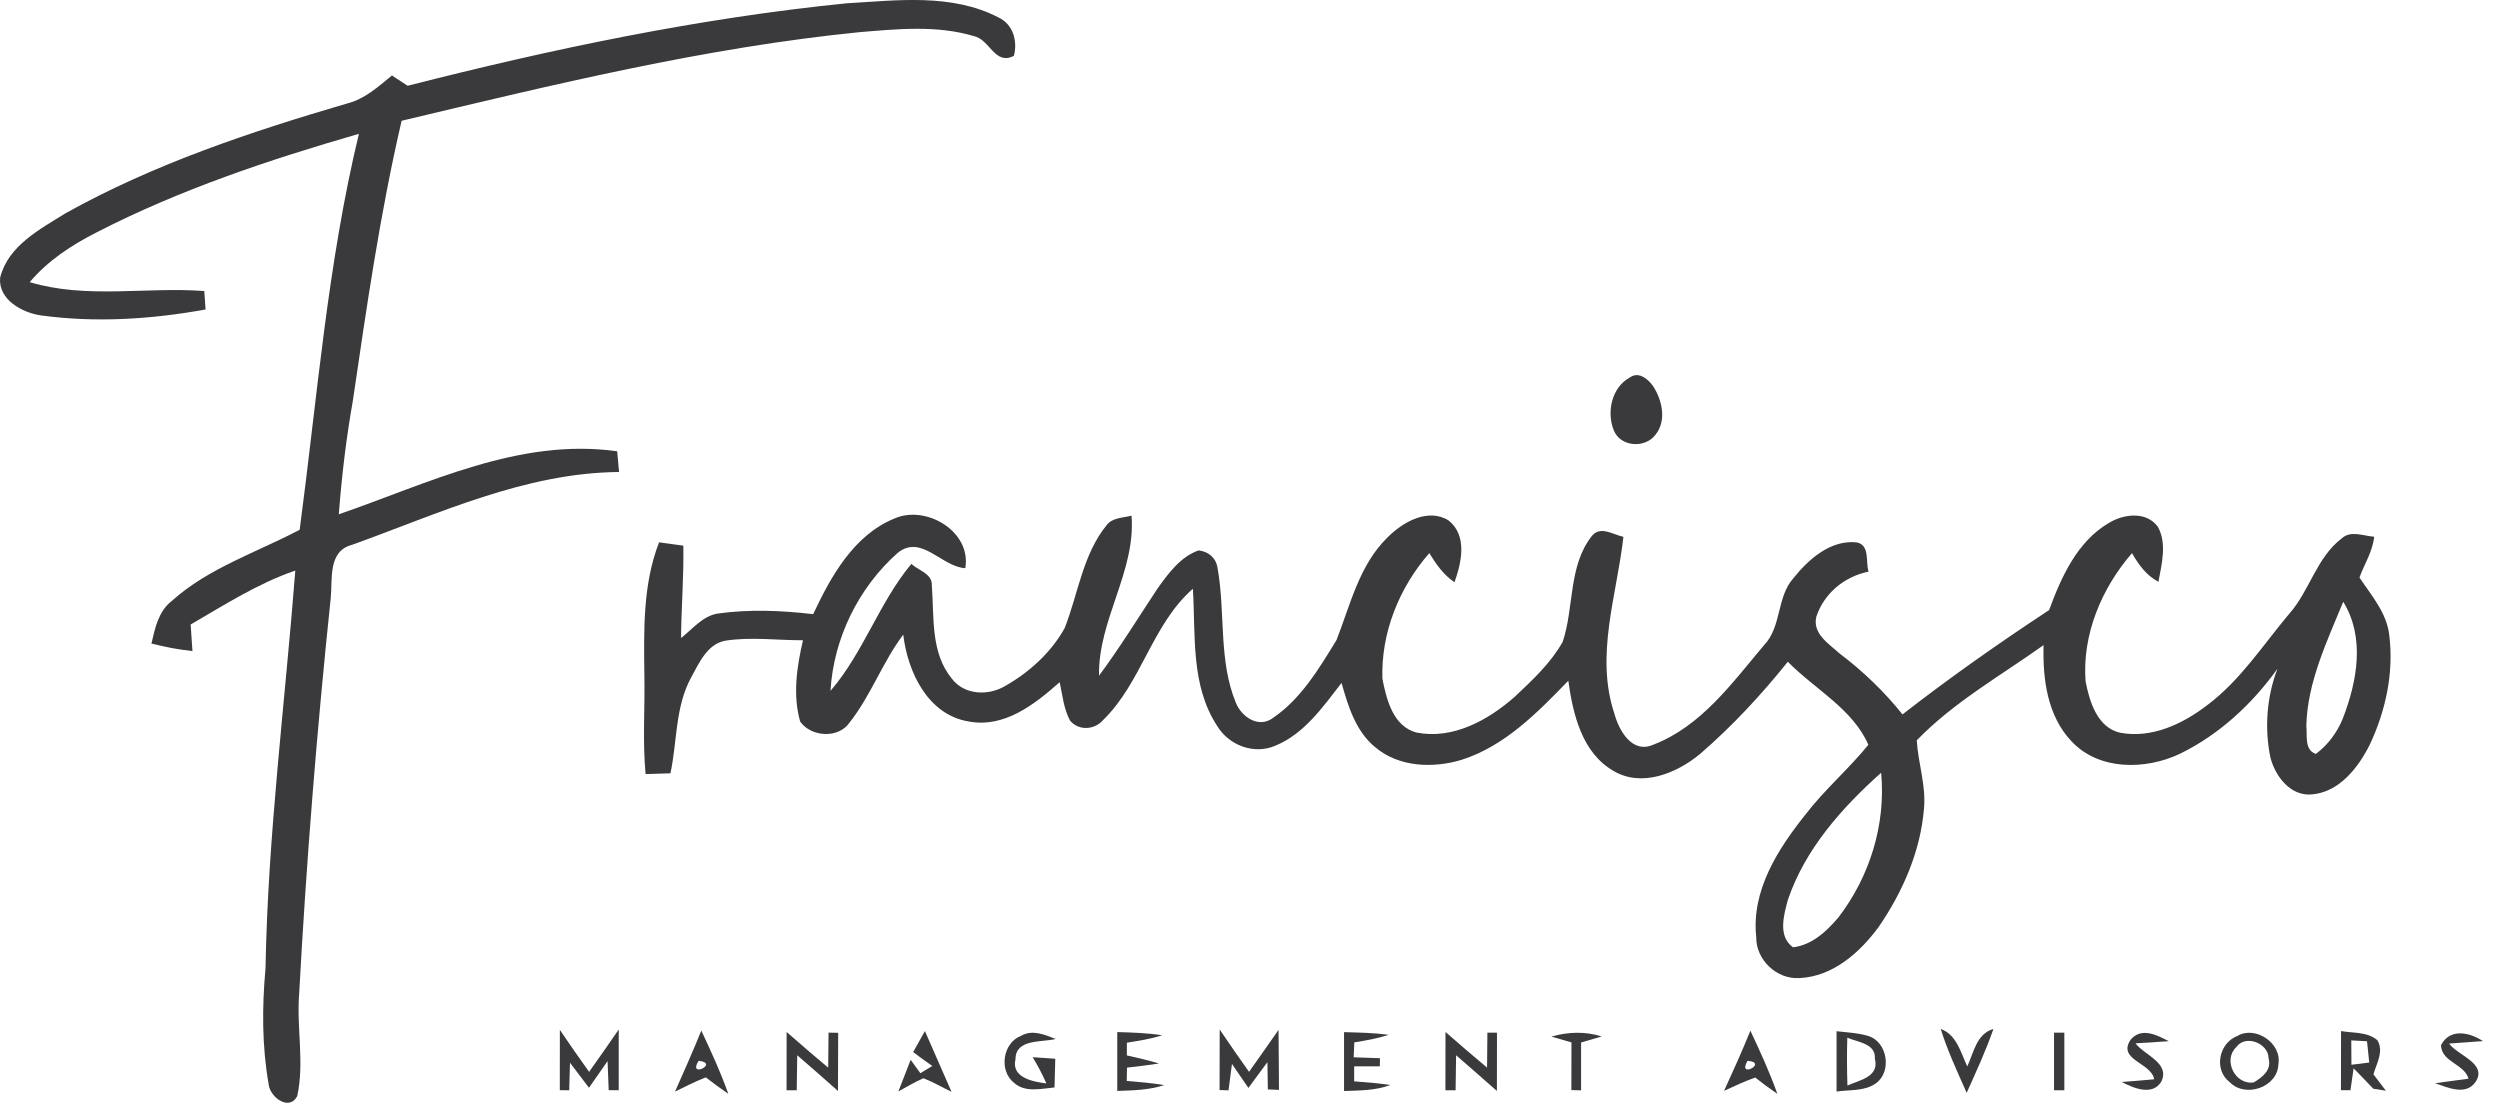
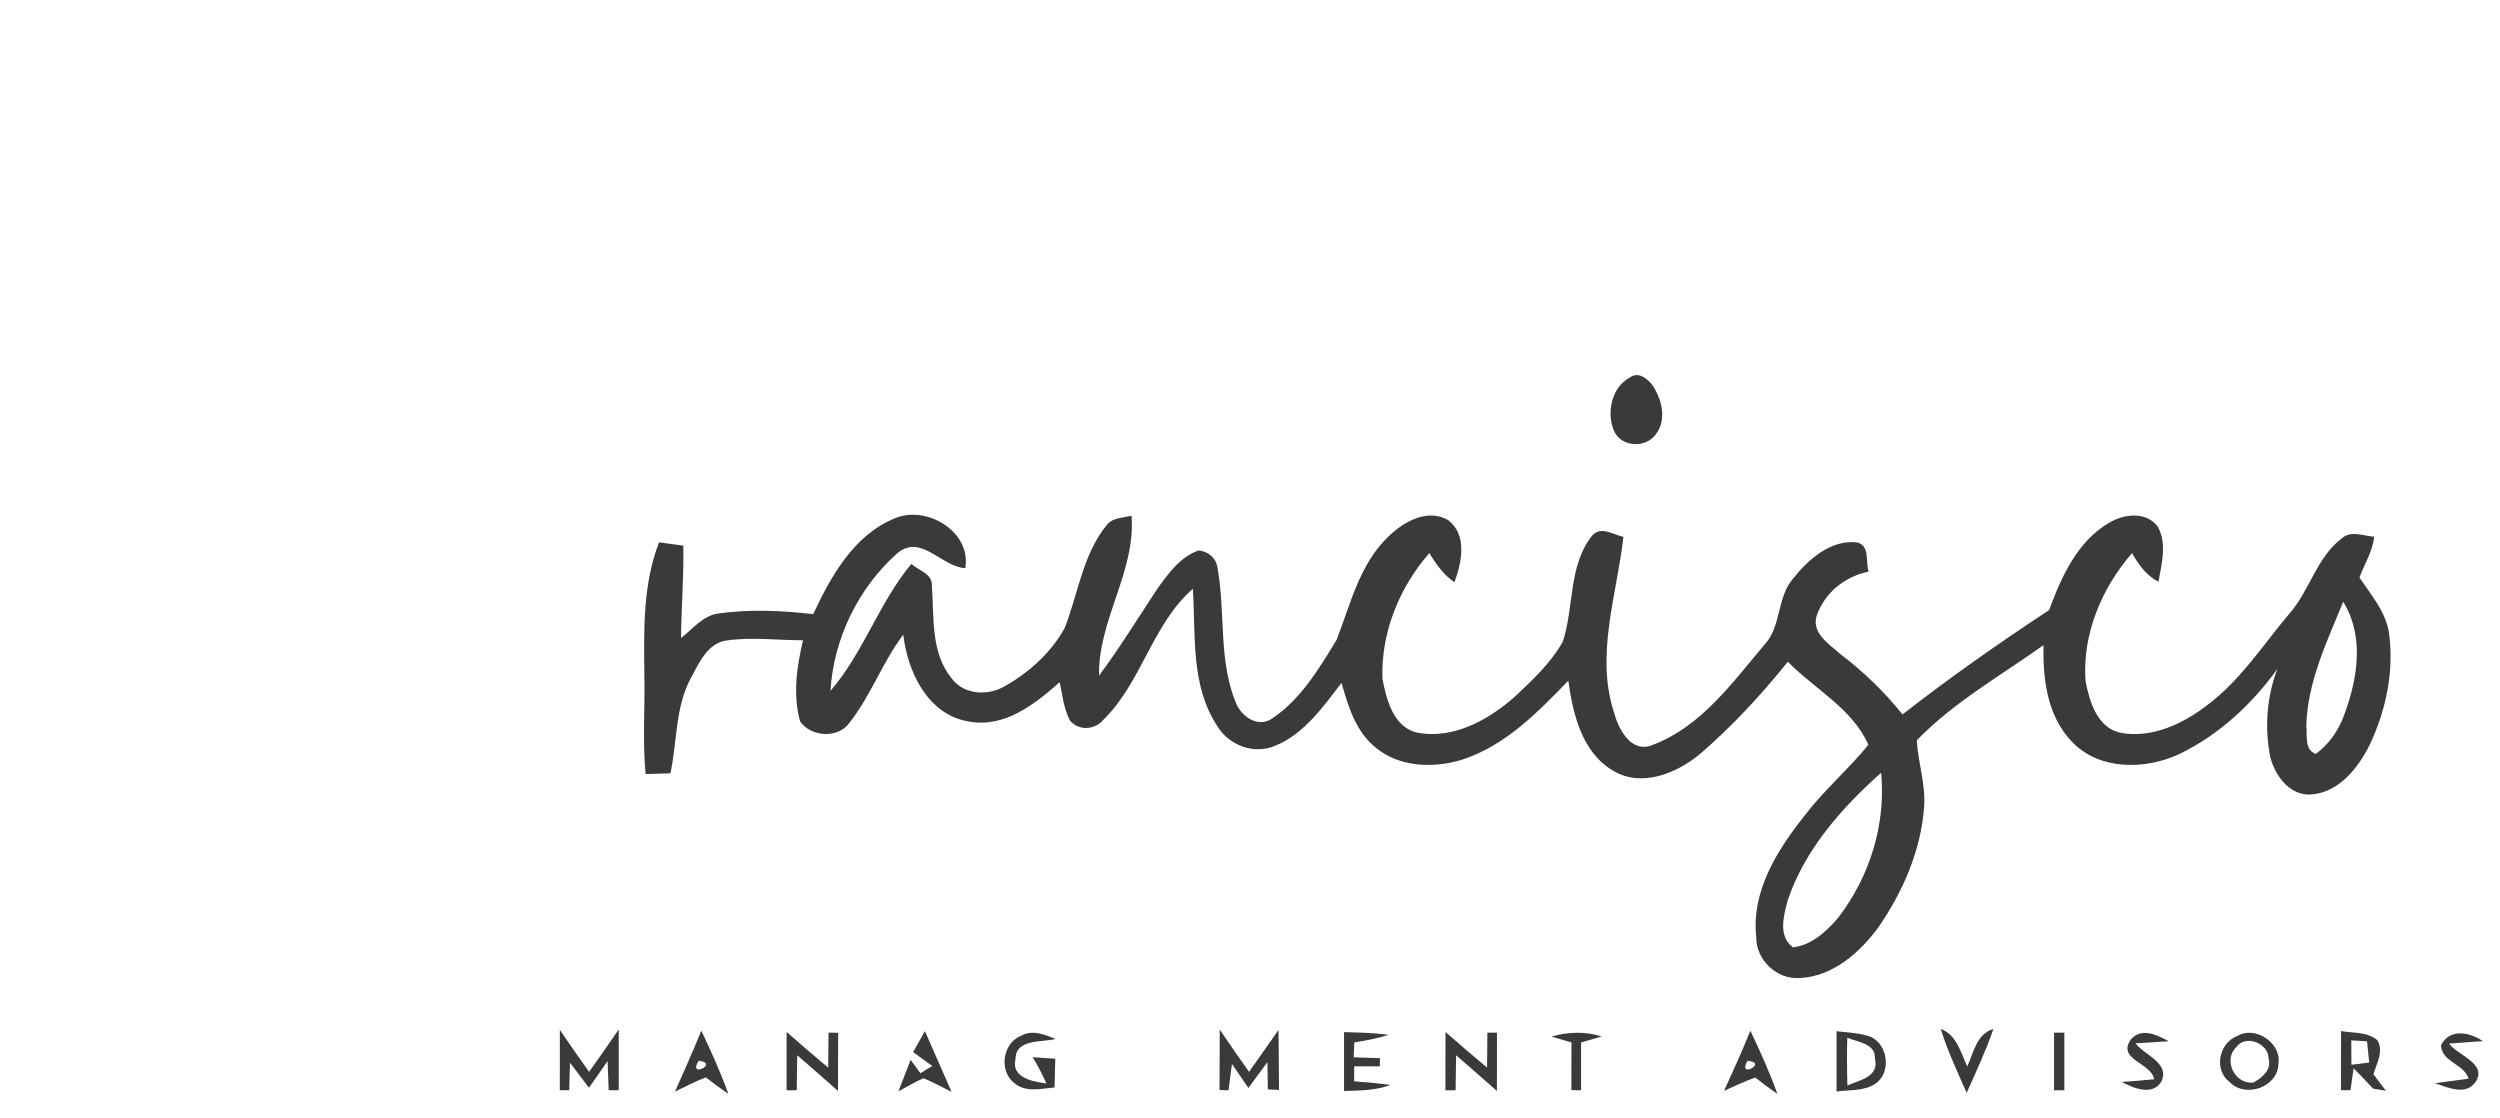
<svg xmlns="http://www.w3.org/2000/svg" width="114" height="51" viewBox="0 0 114 51" fill="none">
  <g id="#010101ff">
-     <path id="Vector" d="M18.588 3.911C25.163 2.234 31.831 0.831 38.589 0.152C40.899 0.017 43.396 -0.312 45.531 0.796C46.196 1.108 46.412 1.87 46.234 2.546C45.359 2.998 45.146 1.805 44.414 1.648C42.722 1.14 40.922 1.324 39.19 1.467C32.125 2.173 25.209 3.868 18.314 5.507C17.334 9.716 16.718 13.998 16.091 18.271C15.788 19.986 15.581 21.716 15.45 23.451C19.548 22.04 23.678 19.951 28.144 20.578C28.164 20.814 28.208 21.287 28.228 21.523C23.935 21.561 20.006 23.422 16.047 24.846C14.948 25.131 15.167 26.409 15.082 27.267C14.452 33.275 13.968 39.301 13.641 45.333C13.519 46.879 13.889 48.454 13.554 49.98C13.186 50.694 12.302 50.021 12.25 49.44C11.944 47.696 11.947 45.92 12.107 44.161C12.215 38.091 12.996 32.065 13.466 26.018C11.76 26.602 10.243 27.579 8.694 28.477C8.72 28.882 8.75 29.285 8.776 29.69C8.143 29.62 7.519 29.504 6.906 29.346C7.067 28.643 7.227 27.876 7.828 27.407C9.505 25.898 11.698 25.195 13.665 24.157C14.467 18.128 14.936 12.029 16.366 6.102C12.282 7.283 8.213 8.64 4.421 10.588C3.281 11.166 2.187 11.877 1.355 12.866C3.951 13.642 6.667 13.073 9.315 13.271C9.33 13.482 9.359 13.902 9.374 14.112C6.906 14.561 4.36 14.724 1.869 14.383C1.005 14.26 -0.083 13.659 0.005 12.665C0.367 11.201 1.825 10.454 3.003 9.716C7.023 7.479 11.416 6.012 15.817 4.722C16.625 4.524 17.246 3.955 17.871 3.442C18.051 3.558 18.407 3.795 18.588 3.911Z" fill="#3A3A3C" />
    <path id="Vector_2" d="M74.317 17.216C74.72 16.921 75.143 17.274 75.379 17.604C75.796 18.245 76.012 19.182 75.487 19.829C75.015 20.453 73.897 20.386 73.591 19.628C73.25 18.802 73.492 17.662 74.317 17.216Z" fill="#3A3A3C" />
    <path id="Vector_3" d="M40.776 23.648C42.22 23.001 44.309 24.232 44.017 25.909C42.935 25.85 42.013 24.337 40.931 25.215C39.146 26.796 38.008 29.12 37.871 31.503C39.376 29.759 40.082 27.487 41.558 25.713C41.882 26.017 42.524 26.16 42.492 26.702C42.602 28.134 42.425 29.75 43.399 30.94C43.965 31.696 45.058 31.739 45.828 31.285C46.934 30.66 47.931 29.756 48.55 28.639C49.168 27.067 49.372 25.282 50.472 23.934C50.743 23.596 51.216 23.616 51.598 23.514C51.799 26.058 50.069 28.266 50.116 30.812C51.067 29.529 51.904 28.166 52.785 26.833C53.281 26.145 53.821 25.395 54.655 25.098C55.113 25.153 55.457 25.442 55.521 25.909C55.886 27.933 55.556 30.089 56.349 32.031C56.609 32.693 57.4 33.236 58.062 32.728C59.333 31.859 60.156 30.477 60.946 29.184C61.579 27.569 61.979 25.772 63.265 24.512C63.954 23.814 65.109 23.144 66.057 23.733C66.923 24.43 66.646 25.646 66.325 26.55C65.826 26.215 65.485 25.725 65.176 25.223C63.802 26.793 62.968 28.861 63.038 30.955C63.224 31.9 63.525 33.125 64.595 33.405C66.252 33.729 67.859 32.842 69.067 31.777C69.875 31.016 70.712 30.243 71.26 29.266C71.782 27.703 71.514 25.827 72.57 24.465C72.961 23.946 73.541 24.377 74.028 24.48C73.728 27.143 72.73 29.879 73.614 32.536C73.821 33.3 74.416 34.382 75.379 33.962C77.566 33.131 78.984 31.145 80.439 29.421C81.25 28.581 81.005 27.242 81.775 26.37C82.467 25.503 83.479 24.605 84.663 24.733C85.279 24.85 85.063 25.62 85.206 26.066C84.112 26.291 83.187 27.043 82.828 28.111C82.63 28.887 83.397 29.357 83.887 29.8C84.952 30.605 85.917 31.532 86.754 32.577C88.913 30.897 91.153 29.324 93.44 27.819C93.994 26.311 94.72 24.695 96.161 23.849C96.838 23.432 97.885 23.301 98.404 24.03C98.821 24.803 98.571 25.716 98.425 26.53C97.876 26.244 97.518 25.748 97.22 25.223C95.835 26.816 94.942 28.936 95.102 31.066C95.28 31.985 95.63 33.169 96.672 33.411C98.121 33.688 99.551 33.005 100.671 32.139C102.17 31.01 103.194 29.409 104.387 27.991C105.32 26.941 105.632 25.425 106.781 24.552C107.201 24.167 107.773 24.445 108.263 24.474C108.193 25.148 107.817 25.716 107.592 26.335C108.138 27.16 108.841 27.945 108.952 28.974C109.164 30.678 108.785 32.434 108.053 33.974C107.525 35.021 106.659 36.132 105.399 36.228C104.43 36.304 103.742 35.38 103.529 34.534C103.255 33.192 103.363 31.777 103.85 30.497C102.698 32.107 101.187 33.507 99.396 34.376C97.838 35.114 95.718 35.141 94.467 33.81C93.355 32.644 93.145 30.961 93.186 29.418C91.226 30.815 89.088 32.02 87.405 33.758C87.463 34.799 87.834 35.814 87.734 36.87C87.577 38.81 86.772 40.653 85.681 42.249C84.821 43.427 83.584 44.533 82.052 44.6C81.014 44.667 80.066 43.763 80.084 42.724C79.859 40.612 81.064 38.728 82.321 37.153C83.193 36.013 84.296 35.074 85.197 33.962C84.485 32.323 82.747 31.422 81.525 30.176C80.311 31.687 78.984 33.122 77.514 34.388C76.455 35.26 74.865 35.922 73.573 35.152C72.135 34.324 71.727 32.562 71.514 31.042C70.108 32.495 68.618 34.023 66.64 34.651C65.336 35.044 63.77 34.983 62.696 34.061C61.816 33.335 61.474 32.197 61.174 31.142C60.328 32.23 59.473 33.469 58.149 34.006C57.181 34.423 56.032 33.986 55.501 33.099C54.284 31.241 54.526 28.951 54.395 26.848C52.531 28.481 52.062 31.124 50.3 32.836C49.909 33.291 49.18 33.332 48.792 32.857C48.503 32.317 48.448 31.693 48.322 31.107C47.182 32.116 45.796 33.212 44.163 32.898C42.299 32.585 41.389 30.634 41.188 28.939C40.243 30.194 39.718 31.707 38.746 32.941C38.239 33.694 36.982 33.612 36.486 32.9C36.145 31.693 36.334 30.401 36.617 29.196C35.436 29.199 34.243 29.033 33.067 29.216C32.245 29.374 31.88 30.234 31.515 30.894C30.783 32.241 30.883 33.805 30.573 35.263C30.194 35.278 29.815 35.289 29.439 35.298C29.296 33.787 29.415 32.27 29.383 30.757C29.36 28.735 29.308 26.65 30.054 24.73C30.331 24.768 30.883 24.844 31.16 24.882C31.186 26.285 31.069 27.688 31.055 29.094C31.583 28.686 32.041 28.085 32.735 27.977C34.179 27.776 35.64 27.837 37.081 28.006C37.889 26.282 38.927 24.41 40.776 23.648ZM105.168 33.087C105.221 33.525 105.063 34.196 105.603 34.379C106.163 33.962 106.586 33.385 106.843 32.737C107.487 31.057 107.855 29.068 106.851 27.44C106.111 29.252 105.221 31.095 105.168 33.087ZM81.528 41.03C81.341 41.727 81.061 42.692 81.761 43.197C82.618 43.098 83.286 42.476 83.823 41.846C85.261 39.977 86.002 37.596 85.78 35.237C83.989 36.835 82.312 38.722 81.528 41.03Z" fill="#3A3A3C" />
    <path id="Vector_4" d="M25.53 46.963C25.968 47.605 26.408 48.246 26.863 48.876C27.318 48.237 27.77 47.593 28.214 46.945C28.211 47.867 28.214 48.792 28.214 49.713H27.756C27.741 49.27 27.724 48.827 27.706 48.386C27.423 48.789 27.14 49.194 26.857 49.602C26.569 49.22 26.28 48.835 25.991 48.459C25.982 48.771 25.965 49.401 25.956 49.716C25.848 49.713 25.635 49.713 25.527 49.713C25.527 48.795 25.527 47.879 25.53 46.963Z" fill="#3A3A3C" />
    <path id="Vector_5" d="M30.781 49.776C31.192 48.854 31.6 47.932 31.98 46.996C32.423 47.941 32.863 48.892 33.211 49.878C32.861 49.639 32.516 49.388 32.184 49.128C31.703 49.315 31.244 49.551 30.781 49.776ZM31.86 48.37C31.329 49.204 32.837 48.484 31.86 48.37V48.37Z" fill="#3A3A3C" />
    <path id="Vector_6" d="M35.87 47.059C36.497 47.604 37.124 48.152 37.766 48.683C37.772 48.15 37.778 47.619 37.781 47.088C37.892 47.091 38.11 47.094 38.221 47.096C38.218 47.98 38.218 48.864 38.212 49.748C37.594 49.203 36.978 48.657 36.354 48.12C36.343 48.651 36.337 49.182 36.331 49.716H35.867C35.867 48.829 35.867 47.942 35.87 47.059Z" fill="#3A3A3C" />
    <path id="Vector_7" d="M42.176 47.016C42.576 47.94 42.984 48.862 43.39 49.787C42.961 49.58 42.55 49.34 42.106 49.168C41.71 49.34 41.345 49.565 40.966 49.769C41.106 49.407 41.386 48.687 41.526 48.328C41.675 48.529 41.821 48.734 41.969 48.938C42.103 48.856 42.375 48.69 42.512 48.608C42.217 48.398 41.925 48.194 41.64 47.975C41.774 47.736 42.042 47.255 42.176 47.016Z" fill="#3A3A3C" />
    <path id="Vector_8" d="M46.572 47.228C47.085 46.934 47.645 47.187 48.141 47.377C47.52 47.54 46.307 47.357 46.307 48.299C46.1 49.142 47.106 49.328 47.715 49.404C47.532 48.99 47.325 48.593 47.088 48.208C47.432 48.232 47.777 48.255 48.121 48.278C48.109 48.713 48.098 49.151 48.086 49.588C47.468 49.643 46.75 49.836 46.234 49.372C45.534 48.812 45.729 47.54 46.572 47.228Z" fill="#3A3A3C" />
-     <path id="Vector_9" d="M50.947 47.062C51.63 47.083 52.315 47.103 52.995 47.208C52.473 47.377 51.924 47.462 51.385 47.547C51.385 47.693 51.385 47.981 51.385 48.127C51.875 48.235 52.365 48.349 52.849 48.495C52.365 48.573 51.875 48.626 51.391 48.684L51.379 49.291C51.948 49.338 52.522 49.384 53.088 49.481C52.397 49.708 51.668 49.723 50.947 49.746C50.947 48.85 50.947 47.955 50.947 47.062Z" fill="#3A3A3C" />
    <path id="Vector_10" d="M55.618 46.945C56.055 47.596 56.502 48.237 56.956 48.876C57.409 48.24 57.855 47.602 58.301 46.963C58.313 47.873 58.313 48.786 58.322 49.699C58.196 49.693 57.942 49.684 57.814 49.678C57.808 49.264 57.802 48.847 57.794 48.436C57.502 48.824 57.213 49.218 56.927 49.611C56.741 49.337 56.364 48.789 56.178 48.515C56.137 48.815 56.058 49.419 56.02 49.719C55.918 49.716 55.714 49.711 55.612 49.705C55.615 48.786 55.618 47.864 55.618 46.945Z" fill="#3A3A3C" />
    <path id="Vector_11" d="M61.288 47.066C61.965 47.084 62.644 47.096 63.321 47.186C62.813 47.358 62.285 47.446 61.757 47.533C61.752 47.705 61.737 48.044 61.728 48.213C62.128 48.224 62.525 48.239 62.927 48.254L62.921 48.624C62.53 48.624 62.142 48.624 61.752 48.624C61.752 48.796 61.752 49.137 61.749 49.309C62.3 49.347 62.848 49.394 63.397 49.476C62.723 49.732 61.997 49.724 61.288 49.75C61.285 48.854 61.285 47.959 61.288 47.066Z" fill="#3A3A3C" />
    <path id="Vector_12" d="M65.914 47.059C66.541 47.604 67.168 48.152 67.81 48.683C67.816 48.152 67.822 47.621 67.825 47.091C67.935 47.091 68.154 47.091 68.262 47.091C68.262 47.977 68.262 48.861 68.259 49.748C67.638 49.205 67.022 48.657 66.398 48.12C66.387 48.651 66.381 49.182 66.375 49.716H65.911C65.911 48.829 65.911 47.945 65.914 47.059Z" fill="#3A3A3C" />
    <path id="Vector_13" d="M70.741 47.269C71.49 47.053 72.287 47.021 73.036 47.263C72.803 47.33 72.333 47.467 72.097 47.537C72.097 48.263 72.097 48.992 72.097 49.719C71.986 49.716 71.764 49.71 71.654 49.707C71.657 48.984 71.657 48.258 71.659 47.534C71.429 47.47 70.971 47.336 70.741 47.269Z" fill="#3A3A3C" />
    <path id="Vector_14" d="M78.617 49.742C79.034 48.835 79.442 47.925 79.818 47C80.262 47.945 80.699 48.896 81.049 49.882C80.702 49.643 80.364 49.395 80.037 49.135C79.55 49.307 79.086 49.532 78.617 49.742ZM79.687 48.374C79.194 49.228 80.667 48.441 79.687 48.374V48.374Z" fill="#3A3A3C" />
    <path id="Vector_15" d="M83.747 47.023C84.225 47.082 84.715 47.096 85.179 47.236C86.069 47.493 86.287 48.861 85.544 49.398C85.027 49.771 84.345 49.684 83.747 49.774C83.744 48.858 83.744 47.939 83.747 47.023ZM84.237 47.318C84.216 48.044 84.219 48.773 84.243 49.5C84.803 49.249 85.71 49.103 85.494 48.278C85.544 47.578 84.709 47.528 84.237 47.318Z" fill="#3A3A3C" />
    <path id="Vector_16" d="M88.496 46.918C89.234 47.195 89.406 47.991 89.707 48.63C90.004 47.997 90.121 47.151 90.9 46.918C90.558 47.916 90.109 48.872 89.68 49.835C89.257 48.872 88.808 47.921 88.496 46.918Z" fill="#3A3A3C" />
    <path id="Vector_17" d="M93.664 47.09H94.134C94.131 47.965 94.131 48.84 94.134 49.715H93.664C93.661 48.84 93.661 47.965 93.664 47.09Z" fill="#3A3A3C" />
    <path id="Vector_18" d="M97.156 47.412C97.637 46.829 98.361 47.194 98.894 47.48C98.515 47.503 97.76 47.553 97.38 47.576C97.78 48.115 98.973 48.474 98.553 49.326C98.151 49.982 97.293 49.623 96.751 49.338C97.24 49.303 97.734 49.262 98.229 49.215C98.11 48.46 96.535 48.334 97.156 47.412Z" fill="#3A3A3C" />
    <path id="Vector_19" d="M102.021 47.241C102.847 46.748 104.066 47.576 103.894 48.533C103.865 49.571 102.392 50.09 101.677 49.347C100.931 48.784 101.179 47.564 102.021 47.241ZM101.975 47.748C101.354 48.334 101.914 49.484 102.771 49.358C103.179 49.116 103.597 48.786 103.445 48.25C103.445 47.582 102.398 47.15 101.975 47.748Z" fill="#3A3A3C" />
    <path id="Vector_20" d="M106.752 47.016C107.304 47.118 107.951 47.039 108.409 47.436C108.715 47.949 108.371 48.489 108.228 48.99C108.415 49.238 108.608 49.486 108.797 49.737C108.651 49.714 108.363 49.667 108.217 49.644C107.922 49.329 107.625 49.017 107.324 48.716C107.286 48.964 107.216 49.463 107.181 49.714H106.747C106.747 48.815 106.747 47.914 106.752 47.016ZM107.219 47.441C107.219 47.812 107.222 48.182 107.225 48.553C107.426 48.526 107.832 48.477 108.036 48.451C108.001 48.127 107.969 47.803 107.937 47.482C107.759 47.474 107.4 47.453 107.219 47.441Z" fill="#3A3A3C" />
    <path id="Vector_21" d="M111.308 47.664C111.717 46.871 112.612 47.072 113.222 47.475C112.837 47.501 112.064 47.556 111.679 47.586C112.061 48.128 113.438 48.493 112.889 49.33C112.446 49.98 111.615 49.592 111.04 49.394C111.548 49.327 112.055 49.257 112.566 49.187C112.37 48.51 111.346 48.443 111.308 47.664Z" fill="#3A3A3C" />
  </g>
</svg>